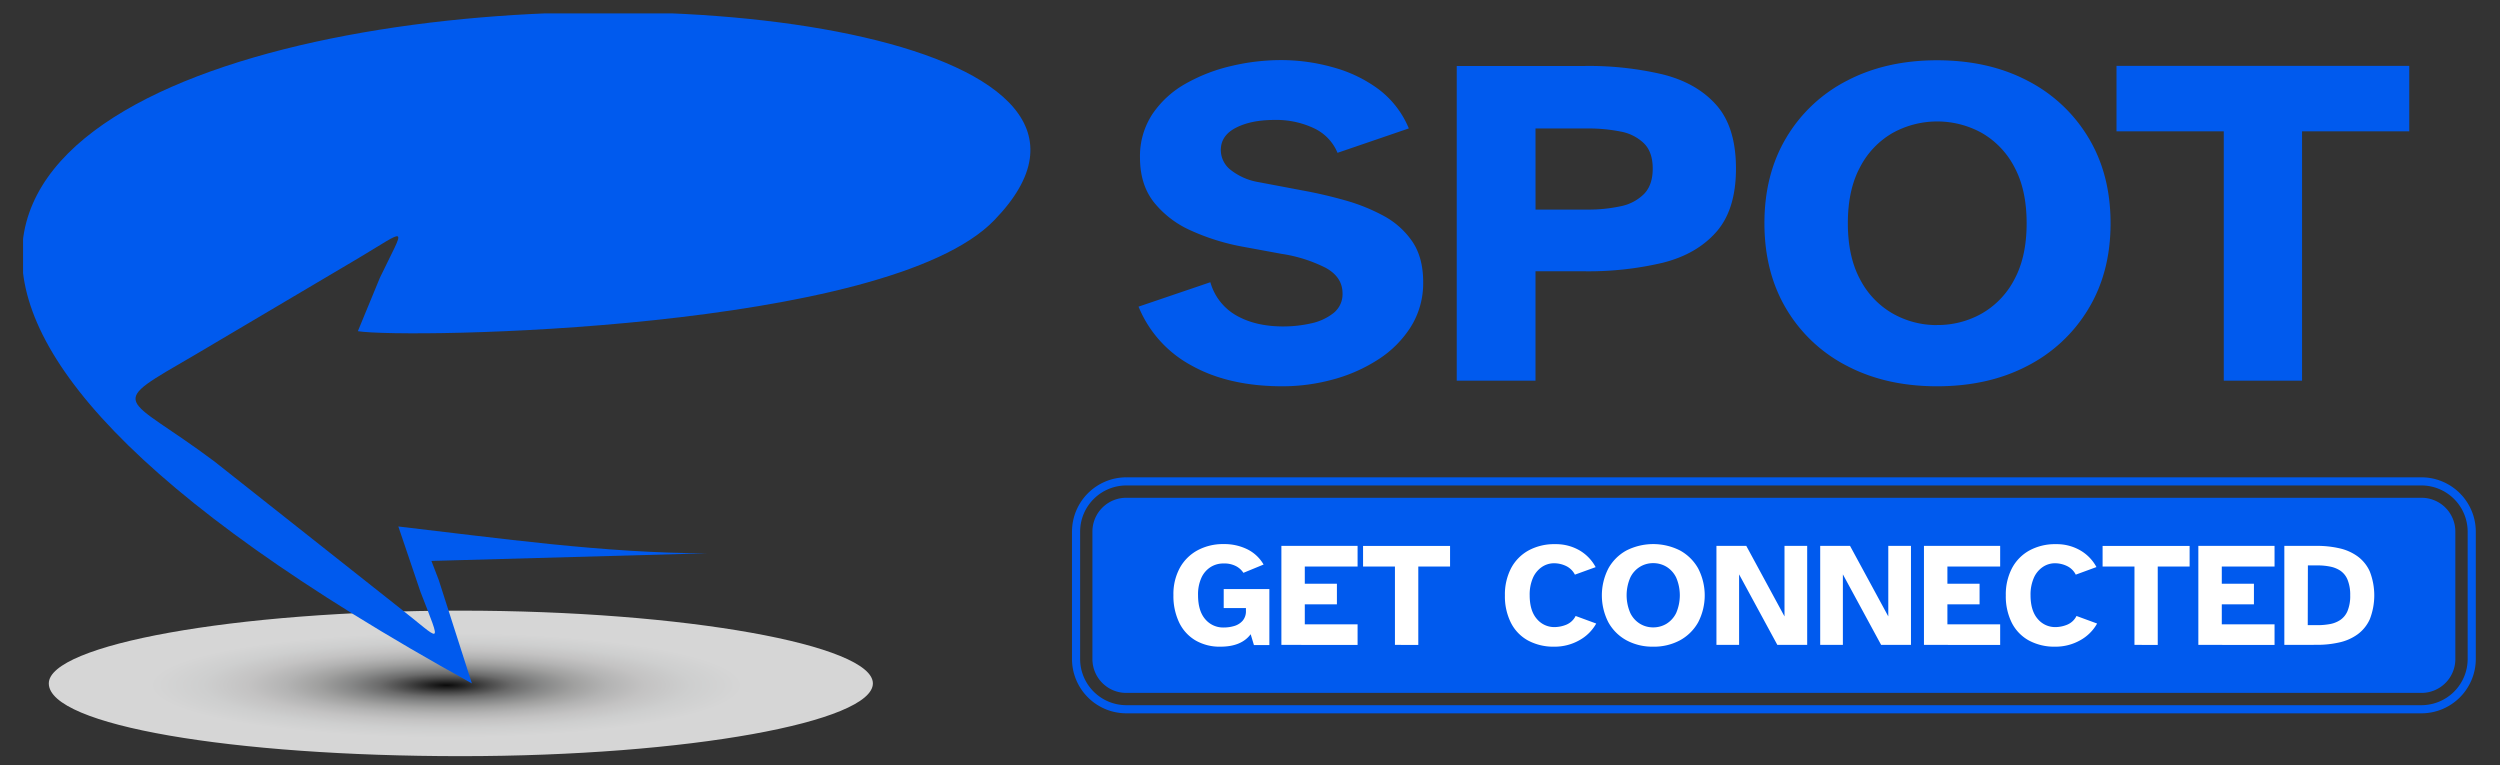
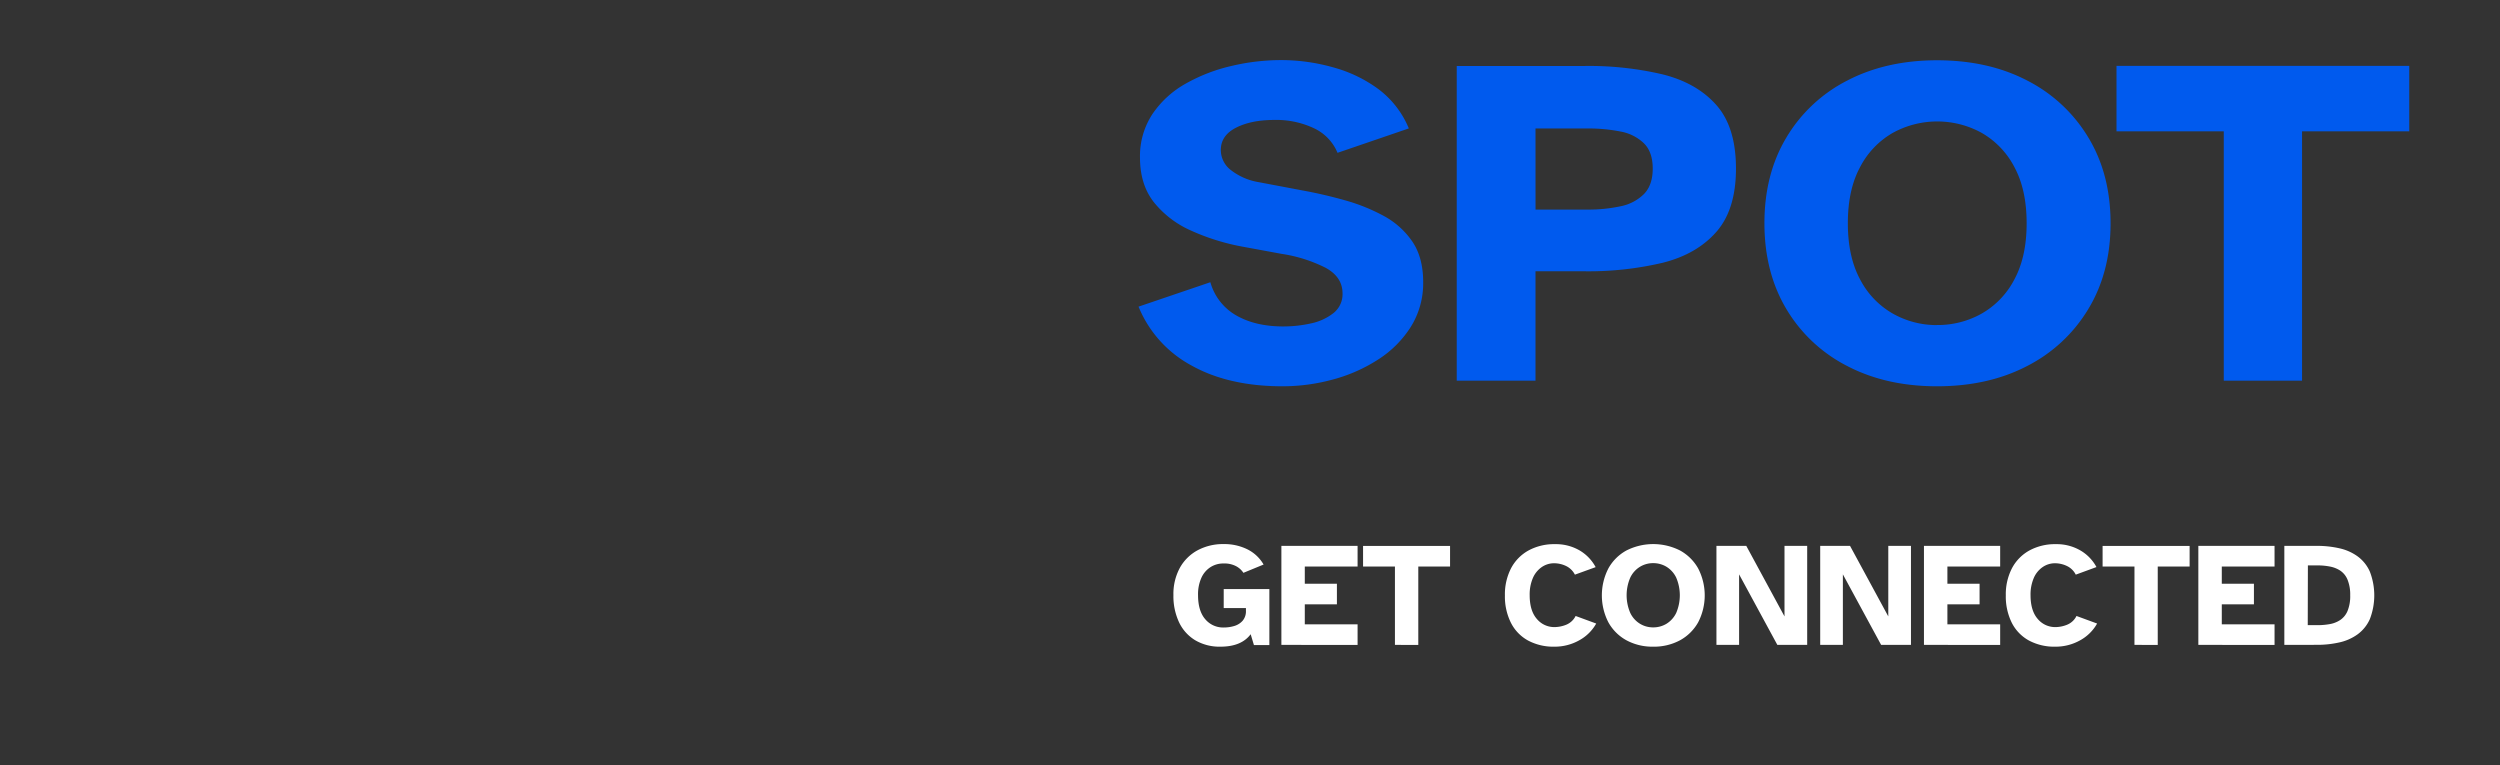
<svg xmlns="http://www.w3.org/2000/svg" viewBox="140.16 158.16 921.6 282" style="max-height: 500px" width="921.6" height="282">
  <rect x="140.16" y="158.16" width="921.6" height="282" fill="#333333" stroke="none" />
  <defs>
    <style>.cls-1,.cls-3{fill:none;}.cls-2,.cls-4{fill:#005aee;}.cls-2,.cls-3,.cls-5{fill-rule:evenodd;}.cls-3{stroke:#005aee;stroke-miterlimit:10;stroke-width:3px;}.cls-5{fill:#fff;}.cls-6{clip-path:url(#clip-path);}.cls-7{opacity:0.8;isolation:isolate;fill:url(#radial-gradient);}</style>
    <clipPath id="clip-path">
      <rect height="273.81" width="371.6" y="163.1" x="148.66" class="cls-1" id="SVGID" />
    </clipPath>
    <radialGradient gradientUnits="userSpaceOnUse" gradientTransform="matrix(15.55, 0, 0, -2.74, 22892.09, -3068.19)" r="9.78" cy="-1269.7" cx="-1452.57" id="radial-gradient">
      <stop stop-color="#010101" offset="0" />
      <stop stop-color="#1e1e1e" offset="0.04" />
      <stop stop-color="#4e4e4e" offset="0.1" />
      <stop stop-color="#797979" offset="0.16" />
      <stop stop-color="#9b9c9c" offset="0.23" />
      <stop stop-color="#bcbcbb" offset="0.31" />
      <stop stop-color="#d4d4d4" offset="0.39" />
      <stop stop-color="#e8e7e7" offset="0.48" />
      <stop stop-color="#f5f6f6" offset="0.59" />
      <stop stop-color="#fff" offset="0.72" />
      <stop stop-color="#fff" offset="0.97" />
    </radialGradient>
  </defs>
  <title>Artboard 3</title>
  <g id="cdr_layer2">
    <path d="M613,300.56q-20,0-33.73-7.73a43.14,43.14,0,0,1-19.4-21.63l26.48-9A20.43,20.43,0,0,0,596,274.5q7.08,4,17.19,4a46.43,46.43,0,0,0,10.29-1.13,20,20,0,0,0,8.28-3.82,8.85,8.85,0,0,0,3.31-7.21q0-6.07-6.25-9.47a53.61,53.61,0,0,0-16.18-5.12L597.73,249a81.83,81.83,0,0,1-18.47-5.82,36.29,36.29,0,0,1-13.7-10.43q-5.14-6.51-5.15-16.41a28.12,28.12,0,0,1,4.6-16.16A36,36,0,0,1,577.24,189a62.93,62.93,0,0,1,16.82-6.51,79.57,79.57,0,0,1,18.38-2.18A70.7,70.7,0,0,1,631.66,183,50.45,50.45,0,0,1,648.29,191a34.63,34.63,0,0,1,11.22,14.5l-26.29,9a17.25,17.25,0,0,0-8.55-9,32.44,32.44,0,0,0-14.8-3.12q-8.46,0-14.07,2.86t-5.6,8.26a9.35,9.35,0,0,0,3.86,7.47,22.68,22.68,0,0,0,10.11,4.34l16.55,3.13q7.53,1.38,15.26,3.56a68.58,68.58,0,0,1,14.24,5.73,30,30,0,0,1,10.58,9.47q4,5.91,4,14.94a30.37,30.37,0,0,1-4.5,16.42,39.18,39.18,0,0,1-12,12.07A58.58,58.58,0,0,1,631.75,298,70.64,70.64,0,0,1,613,300.56Zm64.17-2.08v-116h47.25A118.78,118.78,0,0,1,753,185.56q12.59,3.12,19.85,11.29t7.26,23.45q0,15.12-7.26,23.37T753,255.05a119.31,119.31,0,0,1-28.59,3.12h-18.2v40.31Zm29.05-63.06h19.12a56,56,0,0,0,12.22-1.22,16.84,16.84,0,0,0,8.64-4.52q3.22-3.3,3.22-9.38T746.19,211a16.67,16.67,0,0,0-8.64-4.35,60.37,60.37,0,0,0-12.22-1.13H706.21Zm148,65.14q-18.76,0-33.1-7.47a55.33,55.33,0,0,1-22.43-21q-8.08-13.54-8.09-31.62t8.09-31.61a55.33,55.33,0,0,1,22.43-21q14.34-7.47,33.1-7.48,18.93,0,33.27,7.48a55.88,55.88,0,0,1,22.52,21q8.19,13.54,8.19,31.61T910,272.07a55.88,55.88,0,0,1-22.52,21Q873.14,300.56,854.21,300.56Zm0-22.58a33,33,0,0,0,16.54-4.26,30.86,30.86,0,0,0,12-12.59q4.5-8.34,4.5-20.68t-4.5-20.67a31,31,0,0,0-12-12.6,34,34,0,0,0-32.91,0,30.92,30.92,0,0,0-12,12.6q-4.5,8.34-4.5,20.67t4.5,20.68a30.84,30.84,0,0,0,12,12.59A32.72,32.72,0,0,0,854.21,278Zm105.71,20.5v-91.9H920.39V182.43h107.92v24.15H988.79v91.9Z" class="cls-2" />
-     <path d="M555.34,335.62h477.5a18.56,18.56,0,0,1,18.5,18.5v47a18.56,18.56,0,0,1-18.5,18.5H555.34a18.55,18.55,0,0,1-18.5-18.5v-47a18.55,18.55,0,0,1,18.5-18.5" class="cls-3" />
-     <path d="M555.34,341.66h477.5a12.46,12.46,0,0,1,12.46,12.46v47a12.47,12.47,0,0,1-12.47,12.47H555.34a12.47,12.47,0,0,1-12.47-12.47v-47A12.46,12.46,0,0,1,555.34,341.66Z" class="cls-4" />
    <path d="M590.07,396.55a17.66,17.66,0,0,1-9.24-2.33,15.37,15.37,0,0,1-6-6.61,22.68,22.68,0,0,1-2.1-10.08,20.17,20.17,0,0,1,2.35-10,16.34,16.34,0,0,1,6.53-6.5,19.82,19.82,0,0,1,9.7-2.3,19.17,19.17,0,0,1,8.66,1.92,14.19,14.19,0,0,1,6,5.62l-7.44,3.06a7.29,7.29,0,0,0-2.7-2.45,9.31,9.31,0,0,0-4.67-1,8.72,8.72,0,0,0-4.7,1.31,9.09,9.09,0,0,0-3.39,3.91,14.71,14.71,0,0,0-1.26,6.47q0,5.75,2.63,8.83a8.6,8.6,0,0,0,6.88,3.08,13.15,13.15,0,0,0,3.88-.57,6.53,6.53,0,0,0,3.06-1.94,5.34,5.34,0,0,0,1.2-3.66v-1h-8.19v-7h16.83v20.65h-5.69l-1.2-4Q597.78,396.55,590.07,396.55Zm22.46-.66v-36.5h28.09V367H621.16v6.34H633v7.6H621.16v7.38h19.46v7.59Zm41.86,0V367H642.64v-7.59h32.07V367H663v28.91Zm58.79.66a19.76,19.76,0,0,1-9.78-2.3,15.36,15.36,0,0,1-6.28-6.56,21.71,21.71,0,0,1-2.19-10.05,21,21,0,0,1,2.27-10,16,16,0,0,1,6.42-6.55,19.71,19.71,0,0,1,9.78-2.33,17.37,17.37,0,0,1,9.05,2.3,15.76,15.76,0,0,1,5.93,6.17L720.73,370a7.14,7.14,0,0,0-3.28-3.2,10.36,10.36,0,0,0-4.32-1,8,8,0,0,0-4.59,1.39,9.44,9.44,0,0,0-3.28,4,15.37,15.37,0,0,0-1.2,6.37q0,5.75,2.65,8.77a8.34,8.34,0,0,0,6.53,3,11.73,11.73,0,0,0,4.29-.87,6.7,6.7,0,0,0,3.47-3.23l7.59,2.79a15.87,15.87,0,0,1-6.2,6.15A18.41,18.41,0,0,1,713.18,396.55Zm36.4,0a20.11,20.11,0,0,1-9.84-2.35,16.87,16.87,0,0,1-6.66-6.61,21.74,21.74,0,0,1,0-19.9,16.87,16.87,0,0,1,6.66-6.61,21.88,21.88,0,0,1,19.73,0,17.07,17.07,0,0,1,6.69,6.61,21.59,21.59,0,0,1,0,19.9,17.07,17.07,0,0,1-6.69,6.61A20.23,20.23,0,0,1,749.58,396.55Zm0-7.11a9.38,9.38,0,0,0,4.92-1.34,9.54,9.54,0,0,0,3.58-4,16.55,16.55,0,0,0,0-13,9.54,9.54,0,0,0-3.58-4,9.38,9.38,0,0,0-4.92-1.34,9.22,9.22,0,0,0-4.86,1.34,9.41,9.41,0,0,0-3.58,4,16.43,16.43,0,0,0,0,13,9.41,9.41,0,0,0,3.58,4A9.22,9.22,0,0,0,749.58,389.44Zm23.33,6.45v-36.5h11l14.09,26v-26h8.36v36.5h-11l-14.1-26v26Zm38.25,0v-36.5h11l14.1,26v-26h8.36v36.5h-11l-14.1-26v26Zm38.25,0v-36.5H877.5V367H858.05v6.34h11.86v7.6H858.05v7.38H877.5v7.59Zm48.42.66a19.7,19.7,0,0,1-9.78-2.3,15.39,15.39,0,0,1-6.29-6.56,21.84,21.84,0,0,1-2.18-10.05,20.89,20.89,0,0,1,2.27-10,16,16,0,0,1,6.42-6.55,19.71,19.71,0,0,1,9.78-2.33,17.33,17.33,0,0,1,9,2.3A15.69,15.69,0,0,1,913,367.2L905.37,370a7,7,0,0,0-3.28-3.2,10.28,10.28,0,0,0-4.31-1,8,8,0,0,0-4.59,1.39,9.37,9.37,0,0,0-3.28,4,15.37,15.37,0,0,0-1.21,6.37c0,3.83.89,6.75,2.65,8.77a8.36,8.36,0,0,0,6.54,3,11.64,11.64,0,0,0,4.28-.87,6.63,6.63,0,0,0,3.47-3.23l7.6,2.79a15.94,15.94,0,0,1-6.2,6.15A18.44,18.44,0,0,1,897.83,396.55Zm29.18-.66V367H915.26v-7.59h32.08V367H935.59v28.91Zm23.55,0v-36.5h28.09V367H959.2v6.34h11.85v7.6H959.2v7.38h19.45v7.59Zm31.7,0v-36.5h12a36.55,36.55,0,0,1,8.33.9,18.09,18.09,0,0,1,6.72,3,13.93,13.93,0,0,1,4.48,5.62,24.33,24.33,0,0,1,0,17.46,14,14,0,0,1-4.48,5.6,18.09,18.09,0,0,1-6.72,3,36.55,36.55,0,0,1-8.33.9Zm8.63-7.27h3.55a25.33,25.33,0,0,0,4.51-.38,10.21,10.21,0,0,0,3.88-1.5,7.5,7.5,0,0,0,2.71-3.31,14.37,14.37,0,0,0,1-5.79,14.63,14.63,0,0,0-1-5.82,7.4,7.4,0,0,0-2.71-3.33A10.59,10.59,0,0,0,999,367a23.57,23.57,0,0,0-4.51-.41h-3.55Z" class="cls-5" />
    <g class="cls-6">
-       <path d="M461.94,410.09c0,14.11-67.81,26.82-151.89,26.82s-151.9-11.3-151.9-26.82c0-14.11,67.81-26.82,151.9-26.82C392.77,383.27,461.94,396,461.94,410.09Z" class="cls-7" />
-       <path d="M272.08,280.25c17.63,2.82,195.29,0,234.62-40.93C632.83,109.47-191.74,130.64,314.12,410.1L301.91,372l-2.71-7.06,101.72-2.82c-38,0-77.31-5.65-113.92-9.88l8.13,24c8.14,21.17,8.14,18.35-8.13,5.65l-67.81-53.63c-33.91-25.41-40.69-19.76-6.78-39.52l59.67-35.29c19-11.29,17.63-12.7,8.14,7.06Z" class="cls-2" />
-     </g>
+       </g>
  </g>
</svg>